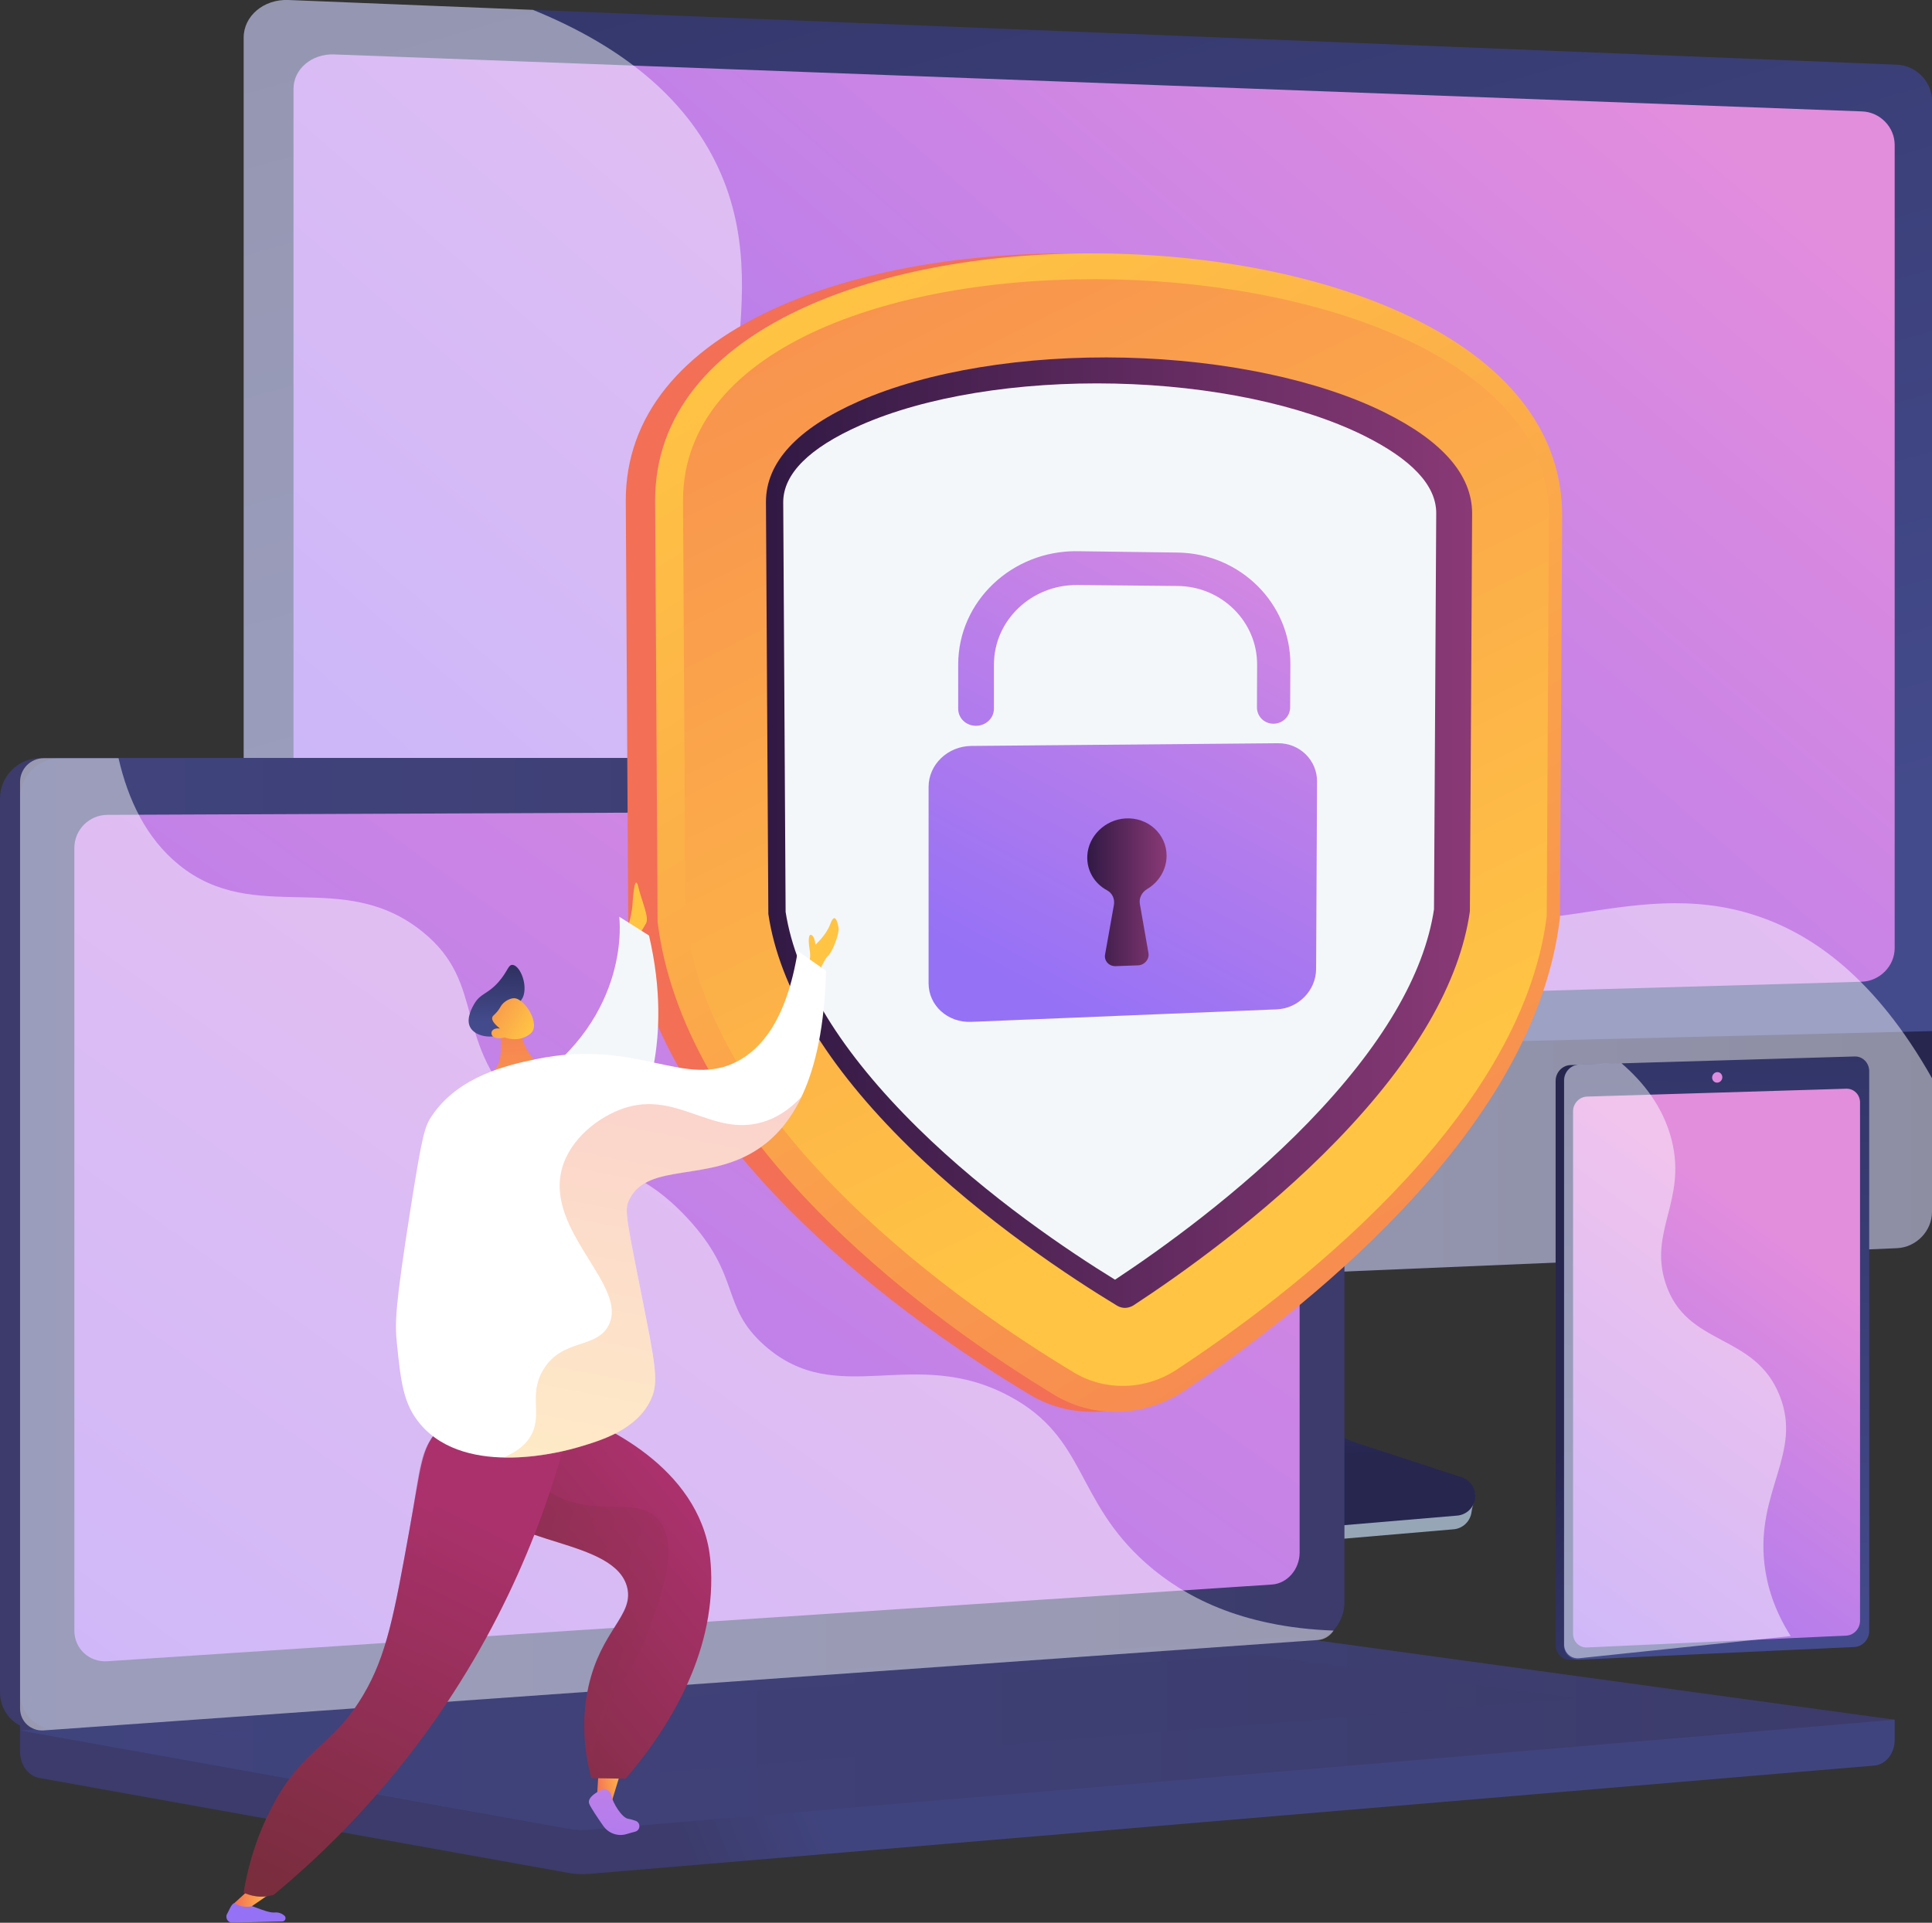
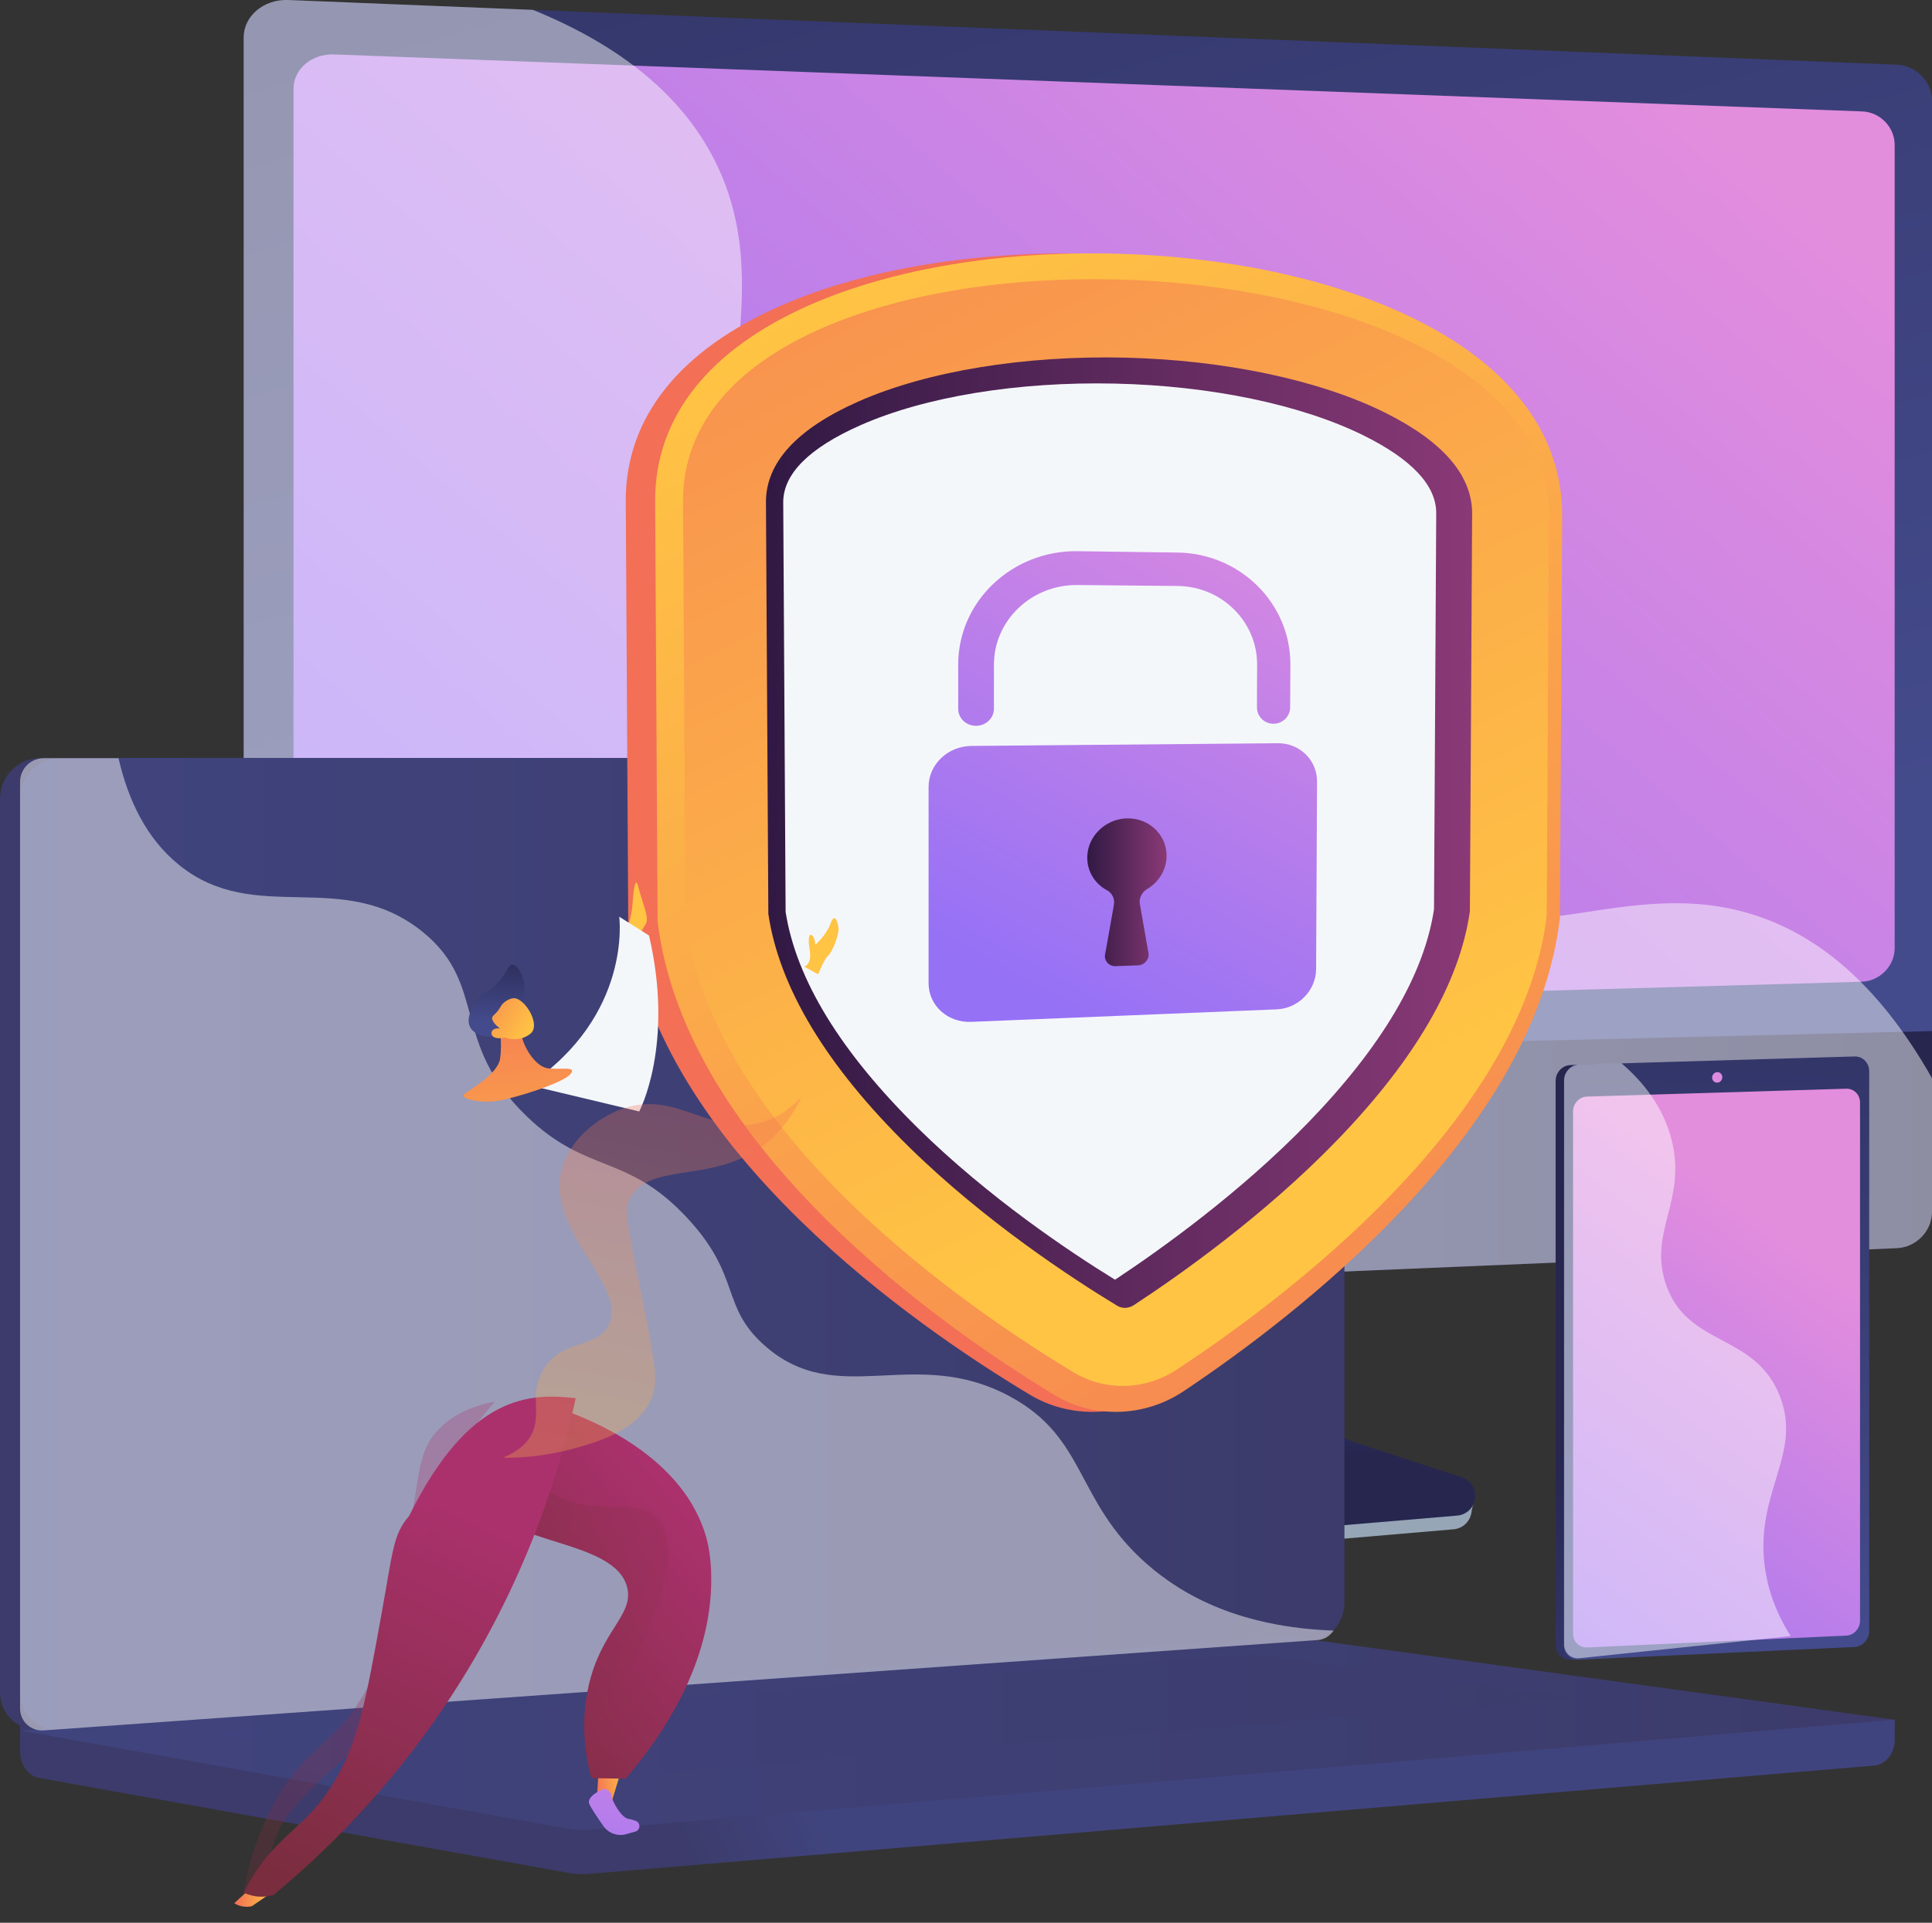
<svg xmlns="http://www.w3.org/2000/svg" id="Layer_1" x="0px" y="0px" viewBox="0 0 2427 2416" style="enable-background:new 0 0 2427 2416;" xml:space="preserve">
  <rect x="0" y="0" width="2427" height="2416" fill="#333333" stroke="none" />
  <style type="text/css">	.st0{fill:#97A6B7;}	.st1{fill:url(#SVGID_1_);}	.st2{fill:url(#SVGID_00000093149576882942867350000005355755713965503894_);}	.st3{fill:url(#SVGID_00000130608384391858812400000016870200496693549742_);}	.st4{fill:url(#SVGID_00000141415652812988674890000009662021923333756070_);}	.st5{opacity:0.48;}	.st6{fill:#FFFFFF;}	.st7{fill:url(#SVGID_00000071525515043427931850000016226292791403540612_);}	.st8{fill:url(#SVGID_00000090269074586872888480000007741374109185554093_);}	.st9{fill:url(#SVGID_00000070088040988272345310000007512338161310016953_);}	.st10{fill:url(#SVGID_00000171712319346407242080000005908657088567042468_);}	.st11{fill:url(#SVGID_00000170253711296484107750000000273863063444514227_);}	.st12{opacity:0.3;fill:url(#SVGID_00000088837777337891069040000001986603154901565846_);enable-background:new    ;}	.st13{opacity:0.48;fill:#FFFFFF;enable-background:new    ;}	.st14{fill:url(#SVGID_00000165198771070650562990000010365704620670067604_);}	.st15{fill:url(#SVGID_00000037662738595333698340000008999179027271944098_);}	.st16{fill:url(#SVGID_00000038384844545687928950000017979408372347867315_);}	.st17{fill:#DE8BDF;}	.st18{fill:url(#SVGID_00000160184837015492431380000018311363729637374885_);}	.st19{fill:url(#SVGID_00000094619007248677962360000008131340770621991359_);}	.st20{fill:url(#SVGID_00000011715043241667214010000006375041680094133388_);}	.st21{fill:url(#SVGID_00000086669577164534718980000001844068890791194005_);}	.st22{fill:#F4F7FA;}	.st23{fill:url(#SVGID_00000147940768130370607720000015011204443852964774_);}	.st24{fill:url(#SVGID_00000163790080840925756350000016103675756816266653_);}	.st25{fill:url(#SVGID_00000019668186939028287510000006237946028576378533_);}	.st26{fill:url(#SVGID_00000167383811765396522680000004595708216334539660_);}	.st27{fill:url(#SVGID_00000170966662422174710200000006373129920616130475_);}	.st28{fill:url(#SVGID_00000078748196806502842540000003484441071295995288_);}	.st29{fill:url(#SVGID_00000168824805196284349030000007573779579191761849_);}	.st30{fill:url(#SVGID_00000176757227967348009070000000657079167341003952_);}	.st31{fill:url(#SVGID_00000050639404062605811350000009640710072983243958_);}	.st32{opacity:0.3;}	.st33{fill:url(#SVGID_00000101825448786431595900000004096451916964768137_);}	.st34{fill:url(#SVGID_00000129903450098058584860000005610765176864753815_);}	.st35{fill:url(#SVGID_00000014626811036650382380000008011870310039303078_);}	.st36{fill:url(#SVGID_00000074418111897476805280000012884682221325934496_);}	.st37{fill:url(#SVGID_00000088833988678908301330000001485297485541123007_);}	.st38{fill:url(#SVGID_00000142872556196914514630000011353793458594275466_);}	.st39{fill:url(#SVGID_00000083777798704982844390000010759181975073120944_);}	.st40{opacity:0.3;fill:url(#SVGID_00000138546121683255544480000003368915126679368330_);enable-background:new    ;}</style>
  <g id="Background" />
  <g id="Illustration">
    <g>
      <g>
        <path class="st0" d="M1698.6,1828.7c-36.4-12.1-63.6-43-71.3-81l-53-262.3l-453.4,16.1l-55.8,273.3    c-7.8,38.3,23.5,76.7,59.5,90.8l189.7,74.2c35.3,13.8,73.2,19.3,110.9,16.1l400.9-34.3c11.7-1,21.1-10.2,22.5-22    s9.6-25.1-1.6-28.8L1698.6,1828.7z" />
        <linearGradient id="SVGID_1_" gradientUnits="userSpaceOnUse" x1="1459.67" y1="756.816" x2="1466.562" y2="498.383" gradientTransform="matrix(1 0 0 -1 0 2335.587)">
          <stop offset="0" style="stop-color:#444B8C" />
          <stop offset="0.996" style="stop-color:#26264F" />
        </linearGradient>
        <path class="st1" d="M1703.1,1812.7c-36.4-11.9-63.6-42.4-71.2-79.9l-52.9-259l-442.3,15.9l-55.7,269.8    c-7.8,37.8,12.8,75.7,48.8,89.6l189.5,73.3c35.2,13.6,73.1,19.1,110.8,15.9l400.5-33.9c11.7-1,21.1-10.1,22.5-21.8    s-5.7-22.7-16.8-26.3L1703.1,1812.7z" />
        <linearGradient id="SVGID_00000124139504401832466340000012210598578907222445_" gradientUnits="userSpaceOnUse" x1="1515.747" y1="1078.099" x2="756.331" y2="3744.248" gradientTransform="matrix(1 0 0 -1 0 2335.587)">
          <stop offset="0" style="stop-color:#444B8C" />
          <stop offset="0.996" style="stop-color:#26264F" />
        </linearGradient>
        <path style="fill:url(#SVGID_00000124139504401832466340000012210598578907222445_);" d="M2427.1,1303V126.9    c0-24.1-19.9-44.7-44.2-45.6L362.2,0.1c-30.7-1.2-56,20-56,47.2v1299.9L2427.1,1303z" />
        <g>
          <linearGradient id="SVGID_00000170255563649758935460000006160828930625725853_" gradientUnits="userSpaceOnUse" x1="1953.761" y1="2354.284" x2="655.54" y2="851.893" gradientTransform="matrix(1 0 0 -1 0 2335.587)">
            <stop offset="3.597120e-03" style="stop-color:#E38DDD" />
            <stop offset="1" style="stop-color:#9571F6" />
          </linearGradient>
          <path style="fill:url(#SVGID_00000170255563649758935460000006160828930625725853_);" d="M2339.2,140L419.6,68.4     c-28-1-50.9,18.4-50.9,43.2v116.5v1015.4c0,25.3,23.4,45.4,52,44.6l1917.8-54.5c22.9-0.7,41.6-19.7,41.6-42.3V285.7V181.8     C2380,159.6,2361.7,140.8,2339.2,140z" />
        </g>
        <linearGradient id="SVGID_00000111157158239177558900000009871509982198014597_" gradientUnits="userSpaceOnUse" x1="306.1" y1="860.81" x2="2427" y2="860.81" gradientTransform="matrix(1 0 0 -1 0 2335.587)">
          <stop offset="0" style="stop-color:#444B8C" />
          <stop offset="0.996" style="stop-color:#26264F" />
        </linearGradient>
        <path style="fill:url(#SVGID_00000111157158239177558900000009871509982198014597_);" d="M306.1,1347.1v259.6    c0,27.2,25.2,48.4,56,47.1l2020.7-85.4c24.4-1,44.2-21.6,44.2-45.7v-227.1L306.1,1347.1z" />
        <g class="st5">
          <path class="st6" d="M2208.2,1151.2c-166-56.1-303.3,58.3-422.6-31.7c-134.5-101.5-25.8-296.5-150.2-411.4     C1462.6,548.5,1117.1,796,967,645.6c-103.2-103.4,18.5-269-68.8-443.2c-44.4-88.6-127.7-148.9-228.7-190L362.1,0     c-30.7-1.2-56,20-56,47.2v1299.9v259.6c0,27.2,25.2,48.4,56,47.1l2020.7-85.4c24.4-1,44.2-21.6,44.2-45.7v-167.9     C2355.9,1229,2277.3,1174.5,2208.2,1151.2z" />
        </g>
      </g>
      <g>
        <linearGradient id="SVGID_00000165208407972915737700000013729417680066912643_" gradientUnits="userSpaceOnUse" x1="1019.839" y1="84.047" x2="854.418" y2="14.57" gradientTransform="matrix(1 0 0 -1 0 2335.587)">
          <stop offset="0" style="stop-color:#40447E" />
          <stop offset="0.996" style="stop-color:#3C3B6B" />
        </linearGradient>
        <path style="fill:url(#SVGID_00000165208407972915737700000013729417680066912643_);" d="M2380,2160.9L25.2,2140.4v60.7    c0,16.5,10.3,30.5,24.2,33l665.9,119.5c7.9,1.4,15.9,1.8,23.9,1.1l1615.3-136.2c14.4-1.2,25.6-15.3,25.6-32.2v-25.4H2380z" />
        <linearGradient id="SVGID_00000067928313972171997010000002721929401287699891_" gradientUnits="userSpaceOnUse" x1="798.886" y1="813.268" x2="619.362" y2="737.868" gradientTransform="matrix(1 0 0 -1 0 2335.587)">
          <stop offset="0" style="stop-color:#40447E" />
          <stop offset="0.996" style="stop-color:#3C3B6B" />
        </linearGradient>
        <path style="fill:url(#SVGID_00000067928313972171997010000002721929401287699891_);" d="M1621.9,2062.5L51,2173.5    c-28.1,2-51-19.1-51-47.2v-1123c0-28,22.9-50.8,51-50.8h1570.9c23.2,0,41.9,20.5,41.9,45.9v1015.1    C1663.8,2039,1645.1,2060.9,1621.9,2062.5z" />
        <linearGradient id="SVGID_00000108311241481864490610000013097748628522123188_" gradientUnits="userSpaceOnUse" x1="25.1" y1="772.473" x2="1688.9" y2="772.473" gradientTransform="matrix(1 0 0 -1 0 2335.587)">
          <stop offset="0" style="stop-color:#40447E" />
          <stop offset="0.996" style="stop-color:#3C3B6B" />
        </linearGradient>
        <path style="fill:url(#SVGID_00000108311241481864490610000013097748628522123188_);" d="M1647,2062.5l-1570.9,111    c-28.1,2-51-19.1-51-47.2v-1123c0-28,22.9-50.8,51-50.8H1647c23.2,0,41.9,20.5,41.9,45.9v1015.1    C1688.8,2039,1670.1,2060.9,1647,2062.5z" />
        <linearGradient id="SVGID_00000162324731528713986670000004466665818305679028_" gradientUnits="userSpaceOnUse" x1="1416.551" y1="1600.785" x2="64.465" y2="-288.667" gradientTransform="matrix(1 0 0 -1 0 2335.587)">
          <stop offset="3.597120e-03" style="stop-color:#E38DDD" />
          <stop offset="1" style="stop-color:#9571F6" />
        </linearGradient>
-         <path style="fill:url(#SVGID_00000162324731528713986670000004466665818305679028_);" d="M1598,1991l-1463.1,96.4    c-22.9,1.5-41.5-15.8-41.5-38.7v-983.2c0-22.9,18.6-41.5,41.5-41.6l1463.1-6.1c19.1-0.1,34.6,16.8,34.6,37.6v895.5    C1632.6,1971.8,1617.1,1989.7,1598,1991z" />
        <path class="st6" d="M917,983.4c0,10.4-8.1,18.9-18.1,18.9s-18.1-8.4-18.1-18.9s8.1-18.9,18.1-18.9S917,973,917,983.4z" />
        <linearGradient id="SVGID_00000036243462631972192110000006860609698864184506_" gradientUnits="userSpaceOnUse" x1="25.2" y1="157.121" x2="2380.1" y2="157.121" gradientTransform="matrix(1 0 0 -1 0 2335.587)">
          <stop offset="0" style="stop-color:#40447E" />
          <stop offset="0.996" style="stop-color:#3C3B6B" />
        </linearGradient>
        <path style="fill:url(#SVGID_00000036243462631972192110000006860609698864184506_);" d="M1607.8,2057.5L25.2,2174.4l690.1,123.8    c7.9,1.4,15.9,1.8,23.9,1.1l1640.9-138.4l-747-102.6C1624.6,2057.2,1616.2,2056.9,1607.8,2057.5z" />
        <linearGradient id="SVGID_00000118378668603312580910000003048295965024035242_" gradientUnits="userSpaceOnUse" x1="256.1" y1="176.388" x2="1981.4" y2="176.388" gradientTransform="matrix(1 0 0 -1 0 2335.587)">
          <stop offset="0" style="stop-color:#40447E" />
          <stop offset="0.996" style="stop-color:#3C3B6B" />
        </linearGradient>
        <polygon style="opacity:0.3;fill:url(#SVGID_00000118378668603312580910000003048295965024035242_);enable-background:new    ;" points="    256.1,2177.3 1573.7,2078.6 1981.4,2134.1 675.2,2239.7    " />
        <path class="st13" d="M1268.5,1754.6c-121.1-65.2-216.3,17.4-308.2-64.1c-55.7-49.4-28.4-86.2-96.9-160    c-75.9-81.7-125.4-54.3-201.7-127.8c-96.5-93-48.2-165.4-131.3-232.2c-100.8-81-209.6-6-305.5-83.7    c-41.4-33.5-64.1-82.2-76-134.1H55c-16.5,0-29.8,13.3-29.8,29.8v1164.1c0,16.5,13.4,28.8,29.8,27.7l1601-113.6    c7.9-0.6,14.8-5.1,19.3-11.8c-117.2-4.3-189.2-43.6-235.2-84.2C1350,1885.1,1365.6,1806.8,1268.5,1754.6z" />
      </g>
      <g>
        <g>
          <g>
            <linearGradient id="SVGID_00000173119945366287704130000018347415714036424100_" gradientUnits="userSpaceOnUse" x1="2420.412" y1="392.006" x2="2093.975" y2="670.471" gradientTransform="matrix(1 0 0 -1 0 2335.587)">
              <stop offset="0" style="stop-color:#444B8C" />
              <stop offset="0.996" style="stop-color:#26264F" />
            </linearGradient>
            <path style="fill:url(#SVGID_00000173119945366287704130000018347415714036424100_);" d="M2337.3,1346.6v703.1      c0,10.5-9,12.9-19.1,13.4l-340.2,22.3l-5,0.2c-10.3,0.5-18.8-7.8-18.8-18.4v-709.1c0-10.6,8.4-19.5,18.8-19.8l6.8-0.2      l341.5,5.7C2331.4,1343.4,2337.3,1336.1,2337.3,1346.6z" />
            <linearGradient id="SVGID_00000102532581103767530140000013910326567826466451_" gradientUnits="userSpaceOnUse" x1="984.91" y1="-1391.099" x2="2230.699" y2="-1437.441" gradientTransform="matrix(0 -1 -1 0 752.306 3033.771)">
              <stop offset="0" style="stop-color:#444B8C" />
              <stop offset="0.996" style="stop-color:#26264F" />
            </linearGradient>
            <path style="fill:url(#SVGID_00000102532581103767530140000013910326567826466451_);" d="M2348.1,1345.9v703.6      c0,10.5-8.3,19.5-18.5,20l-346.4,16c-10.3,0.5-18.8-7.8-18.8-18.4v-709.6c0-10.6,8.5-19.5,18.8-19.8l346.4-10.2      C2339.8,1327.1,2348.1,1335.4,2348.1,1345.9z" />
            <linearGradient id="SVGID_00000149351550081631135480000017446199935985747864_" gradientUnits="userSpaceOnUse" x1="2265.314" y1="765.535" x2="1849.467" y2="206.4" gradientTransform="matrix(1 0 0 -1 0 2335.587)">
              <stop offset="3.597120e-03" style="stop-color:#E38DDD" />
              <stop offset="1" style="stop-color:#9571F6" />
            </linearGradient>
            <path style="fill:url(#SVGID_00000149351550081631135480000017446199935985747864_);" d="M2336.6,1385.3v651.3      c0,9.8-7.8,18.2-17.3,18.6l-325.7,14.9c-9.6,0.4-17.5-7.3-17.5-17.2v-656.5c0-9.9,7.9-18.2,17.5-18.5l325.7-9.9      C2328.9,1367.7,2336.6,1375.5,2336.6,1385.3z" />
          </g>
          <path class="st17" d="M2163.6,1353.6c0,3.7-2.9,6.7-6.4,6.8c-3.6,0.1-6.4-2.8-6.4-6.4s2.9-6.7,6.4-6.8     C2160.7,1347,2163.6,1349.9,2163.6,1353.6z" />
        </g>
        <g class="st5">
          <path class="st6" d="M2235.6,1753.6c-31.6-79.4-116.7-60.6-143.2-140.9c-21.6-65.5,26.5-103.9,7.7-179.7     c-10.6-42.5-36.6-74.2-63.2-97l-52.7,1.6c-10.6,0.3-19.3,9.2-19.3,19.8v709c0,10.6,8.7,18.4,19.3,17.2l265.3-27.8     c-21.3-33.6-29.8-64.2-32.9-89.7C2205.6,1873.4,2264.6,1826.3,2235.6,1753.6z" />
        </g>
      </g>
      <g>
        <linearGradient id="SVGID_00000115490175381335029010000017427538253882490532_" gradientUnits="userSpaceOnUse" x1="2040.865" y1="2057.216" x2="1708.056" y2="1737.331" gradientTransform="matrix(1 0 0 -1 0 2335.587)">
          <stop offset="0" style="stop-color:#FFC444" />
          <stop offset="0.996" style="stop-color:#F36F56" />
        </linearGradient>
        <path style="fill:url(#SVGID_00000115490175381335029010000017427538253882490532_);" d="M1376.7,1774    c-29.4,0.8-58-6.5-82.8-21.4c-75.6-45.3-187.2-120.1-287.7-218C878.7,1410.3,805.5,1284,789.5,1160l-0.3-1.9l-3.1-529.3    c0-104.6,68.2-189.5,196.3-245.3c105.8-46.1,246.1-68.9,394.3-64.6c146.5,4.2,282,34.5,382.3,84.8    c119.2,59.9,181.8,144,181.8,243.7l-2.8,505.7l-0.2,1.9c-14.6,118.8-82,241.6-201.1,365.7c-95.5,99.6-203.5,178.5-277.6,227.4    C1434.5,1764.2,1406,1773.2,1376.7,1774z" />
        <linearGradient id="SVGID_00000049923966971886472030000011305261737067992710_" gradientUnits="userSpaceOnUse" x1="1051.573" y1="1984.347" x2="2182.87" y2="134.036" gradientTransform="matrix(1 0 0 -1 0 2335.587)">
          <stop offset="0" style="stop-color:#FFC444" />
          <stop offset="0.996" style="stop-color:#F36F56" />
        </linearGradient>
        <path style="fill:url(#SVGID_00000049923966971886472030000011305261737067992710_);" d="M1405.8,1774    c-29,0.8-57.2-6.5-81.7-21.4c-74.6-45.3-184.8-120.1-283.9-218C914.4,1410.3,842.1,1284,826.3,1160l-0.2-1.9L823,628.8    c0-104.6,67.3-189.5,193.7-245.3c104.4-46.1,242.8-68.9,389.1-64.6c144.5,4.2,278.3,34.5,377.2,84.8    c117.7,59.9,179.4,144,179.4,243.7l-2.8,505.7l-0.2,1.9c-14.5,118.8-80.9,241.6-198.5,365.7c-94.3,99.6-200.8,178.5-274,227.4    C1462.8,1764.2,1434.7,1773.2,1405.8,1774z" />
        <linearGradient id="SVGID_00000051371271564658524190000003996635903628417664_" gradientUnits="userSpaceOnUse" x1="1651.549" y1="930.908" x2="732.772" y2="2778.38" gradientTransform="matrix(1 0 0 -1 0 2335.587)">
          <stop offset="0" style="stop-color:#FFC444" />
          <stop offset="0.996" style="stop-color:#F36F56" />
        </linearGradient>
        <path style="fill:url(#SVGID_00000051371271564658524190000003996635903628417664_);" d="M858,629.1l3.1,526.6    c34.7,268.7,350.4,486.2,488,568.9c39.4,23.7,89.8,22.3,128.9-3.5c134.7-88.6,433.1-311.7,465-570l2.8-504.3    C1945.7,272.6,858,238.4,858,629.1z" />
        <linearGradient id="SVGID_00000071547991603530120980000007775427540508327853_" gradientUnits="userSpaceOnUse" x1="962.2" y1="1289.28" x2="1849.3" y2="1289.28" gradientTransform="matrix(1 0 0 -1 0 2335.587)">
          <stop offset="0" style="stop-color:#311944" />
          <stop offset="1" style="stop-color:#893976" />
        </linearGradient>
        <path style="fill:url(#SVGID_00000071547991603530120980000007775427540508327853_);" d="M1413.6,1643.4    c-2.5,0.1-6.3-0.4-10.2-2.7c-56.6-34.3-166.4-106.1-261.9-199.9c-103.1-101.3-162.6-199.8-176.3-292.4l-3-517.9    c0.1-49.7,39.5-92.2,116.6-126.2c86.1-38,208.3-57.9,334.8-54.9c125.2,3,243.9,28.2,326.1,69c72.7,36.1,109.5,78.6,109.6,126.6    l-2.8,500c-12.7,89.5-68.6,186.1-166.6,287.5c-92.2,95.4-199.9,171-256.1,207.8C1419.9,1642.7,1416.1,1643.3,1413.6,1643.4z" />
        <path class="st22" d="M1400.7,1608c-57.2-35.2-158.9-103.2-247.6-190.5c-96.9-95.4-153-186.9-166.2-271.7l-3-514.9    c0.1-35.5,32.7-68.1,96.8-96.5c81.5-36.1,198.4-55.1,320-52.4c120.5,2.7,234,26.5,312.1,65.1c60.6,30,91.3,62.7,91.4,97.4    l-2.8,498.1c-12.4,82.2-65.3,172.1-157.8,267.7C1557.6,1499,1457.6,1570.4,1400.7,1608z" />
        <g>
          <linearGradient id="SVGID_00000034793414562798796610000011988635936468604327_" gradientUnits="userSpaceOnUse" x1="1688.313" y1="1747.031" x2="1323.453" y2="1072.592" gradientTransform="matrix(1 0 0 -1 0 2335.587)">
            <stop offset="3.597120e-03" style="stop-color:#E38DDD" />
            <stop offset="1" style="stop-color:#9571F6" />
          </linearGradient>
          <path style="fill:url(#SVGID_00000034793414562798796610000011988635936468604327_);" d="M1605.3,933.9l-385.1,3.4     c-29.6,0.3-53.7,23.3-53.7,51.5v246.7c0,28,24,49.7,53.5,48.5l383.7-15.7c27.3-1.1,49.4-23.7,49.6-50.5l1.2-235.7     C1654.7,955.3,1632.7,933.6,1605.3,933.9z" />
          <linearGradient id="SVGID_00000178166948177121606770000010616627884533512323_" gradientUnits="userSpaceOnUse" x1="1365.82" y1="1214.386" x2="1465.5" y2="1214.386" gradientTransform="matrix(1 0 0 -1 0 2335.587)">
            <stop offset="0" style="stop-color:#311944" />
            <stop offset="1" style="stop-color:#893976" />
          </linearGradient>
          <path style="fill:url(#SVGID_00000178166948177121606770000010616627884533512323_);" d="M1465.5,1075.4     c0.1-27.2-23.3-48.8-51.9-47c-25.3,1.6-46.3,22-47.7,46.5c-1.1,19,9.2,35.5,24.8,43.8c6.7,3.6,9.9,11,8.6,18.4l-11.1,62.3     c-1.4,7.9,4.9,14.9,13.2,14.6l28.2-1c8.2-0.3,14.5-7.7,13.1-15.5l-10.8-61.7c-1.3-7.4,2.5-14.7,9.2-18.7     C1455.7,1108.4,1465.4,1092.9,1465.5,1075.4z" />
          <linearGradient id="SVGID_00000140710363589725002500000006144076306876181393_" gradientUnits="userSpaceOnUse" x1="1582.902" y1="1804.056" x2="1218.041" y2="1129.619" gradientTransform="matrix(1 0 0 -1 0 2335.587)">
            <stop offset="3.597120e-03" style="stop-color:#E38DDD" />
            <stop offset="1" style="stop-color:#9571F6" />
          </linearGradient>
          <path style="fill:url(#SVGID_00000140710363589725002500000006144076306876181393_);" d="M1599.9,909.4     c-11.6,0.1-20.9-9.1-20.9-20.5l0.2-53.7c0.2-54-44.4-98.4-100-98.9l-125.7-1.2c-57.6-0.6-104.9,44.3-104.9,100v55.4     c0,11.8-10,21.4-22.4,21.5s-22.5-9.4-22.5-21.3V835c0-79.6,67.8-143.5,149.9-142.4l125.7,1.7c79,1.1,142.1,64.3,141.7,140.8     l-0.3,53.5C1620.8,900.1,1611.4,909.3,1599.9,909.4z" />
        </g>
      </g>
      <g>
        <linearGradient id="SVGID_00000006698089299124165420000013116093076221038270_" gradientUnits="userSpaceOnUse" x1="112.89" y1="1692.194" x2="81.451" y2="1475.431" gradientTransform="matrix(-0.81 -0.587 0.587 -0.81 255.801 1899.166)">
          <stop offset="3.597000e-03" style="stop-color:#F36F56" />
          <stop offset="1" style="stop-color:#FFC444" />
        </linearGradient>
        <path style="fill:url(#SVGID_00000006698089299124165420000013116093076221038270_);" d="M800.4,1178c0,0,7.4-10.6,11.3-18    c3.9-7.5-5.6-28.1-9.8-45.3c-4.2-17.2-6.4,9.6-6.9,15.7s-0.6,17.3-6.9,36.6L800.4,1178z" />
        <linearGradient id="SVGID_00000087379740840222331080000009592455141860627107_" gradientUnits="userSpaceOnUse" x1="478.485" y1="3.573" x2="518.233" y2="3.573" gradientTransform="matrix(0.986 -0.168 -0.168 -0.986 275.417 2324.421)">
          <stop offset="3.597000e-03" style="stop-color:#F36F56" />
          <stop offset="1" style="stop-color:#FFC444" />
        </linearGradient>
        <path style="fill:url(#SVGID_00000087379740840222331080000009592455141860627107_);" d="M752.7,2213.7l-2.9,46.2    c0,0,6.6,6.9,19.2,2.1l13.8-45.4L752.7,2213.7z" />
        <linearGradient id="SVGID_00000105385122864052899680000005002560881099078591_" gradientUnits="userSpaceOnUse" x1="555.362" y1="167.34" x2="451.134" y2="-198.343" gradientTransform="matrix(0.986 -0.168 -0.168 -0.986 275.417 2324.421)">
          <stop offset="3.597120e-03" style="stop-color:#E38DDD" />
          <stop offset="1" style="stop-color:#9571F6" />
        </linearGradient>
        <path style="fill:url(#SVGID_00000105385122864052899680000005002560881099078591_);" d="M758.5,2247.6c0,0-22.6,9.2-18.2,19.2    c2.4,5.4,10.5,17.5,17.6,27.6c6.5,9.3,18.3,13.5,29.2,10.2c3.7-1.1,7.4-2.2,10.7-3c6.9-1.8,7.3-11.4,0.6-13.7    c-3.2-1.1-6.4-2.1-9.2-2.5c-8.3-1.3-19.7-20.8-21-28.7S758.5,2247.6,758.5,2247.6z" />
        <linearGradient id="SVGID_00000107568912115586840640000016535127354829845694_" gradientUnits="userSpaceOnUse" x1="871.739" y1="438.008" x2="534.704" y2="161.157" gradientTransform="matrix(1 0 0 -1 0 2335.587)">
          <stop offset="0" style="stop-color:#AB316D" />
          <stop offset="1" style="stop-color:#792D3D" />
        </linearGradient>
        <path style="fill:url(#SVGID_00000107568912115586840640000016535127354829845694_);" d="M704.1,1770.4    c33.3,11.5,156.5,58.1,184,164.9c1.5,5.7,5.2,21.6,5.4,47.5c0.7,107.8-62,199.1-107.6,252.2c-14.4-0.2-28.8-0.5-43.1-0.7    c-7.2-27.5-13.8-68.7-3.5-115c15.8-70.8,56.7-89.1,48.8-123.9c-14.3-63.1-160.8-53.5-174.6-110    C608.5,1864.9,619.4,1830.2,704.1,1770.4z" />
        <linearGradient id="SVGID_00000073685857232816012930000003215779755652555676_" gradientUnits="userSpaceOnUse" x1="565.408" y1="377.375" x2="473.173" y2="53.77" gradientTransform="matrix(0.996 9.370000e-02 9.370000e-02 -0.996 -126.404 2345.874)">
          <stop offset="3.597120e-03" style="stop-color:#E38DDD" />
          <stop offset="1" style="stop-color:#9571F6" />
        </linearGradient>
-         <path style="fill:url(#SVGID_00000073685857232816012930000003215779755652555676_);" d="M292,2415.9l62.6-1.5    c3.9-0.1,5.5-4.9,2.6-7.4c-2.9-2.4-6.9-4.4-12.1-3.9c-11.9,1.2-38.6-15.4-50.7-11.8c-4,1.2-7.2,10.5-8.8,13    C282.3,2409.4,286,2416.1,292,2415.9z" />
        <linearGradient id="SVGID_00000065036121295842272320000005847161990252536511_" gradientUnits="userSpaceOnUse" x1="423.124" y1="5.362" x2="470.021" y2="5.362" gradientTransform="matrix(0.996 9.370000e-02 9.370000e-02 -0.996 -126.404 2345.874)">
          <stop offset="3.597000e-03" style="stop-color:#F36F56" />
          <stop offset="1" style="stop-color:#FFC444" />
        </linearGradient>
        <path style="fill:url(#SVGID_00000065036121295842272320000005847161990252536511_);" d="M320.1,2367.9l-25.8,23.5    c0,0,9,6.7,22.1,3.8l26.3-18.1L320.1,2367.9z" />
        <g class="st32">
          <linearGradient id="SVGID_00000174593426905349253790000015487524712861096852_" gradientUnits="userSpaceOnUse" x1="772.291" y1="61.492" x2="385.4" y2="269.954" gradientTransform="matrix(0.986 -0.168 -0.168 -0.986 275.417 2324.421)">
            <stop offset="0" style="stop-color:#AB316D" />
            <stop offset="1" style="stop-color:#792D3D" />
          </linearGradient>
          <path style="fill:url(#SVGID_00000174593426905349253790000015487524712861096852_);" d="M814.6,2048.6     c17.3-46.7,38-104.2,14.3-136.8c-24-33.1-76.4-5.2-129.1-31.8c-19.5-9.9-39.6-27.6-56.3-59.6c-29.6,30.5-33.6,51-30.2,64.9     c13.8,56.5,160.3,47,174.6,110c7.9,34.7-33,53.1-48.8,123.9c-8.9,39.8-5.2,75.8,0.5,102.6c5.1-24.9,13.1-51,25.3-77.4     C784,2103.5,796.4,2097.7,814.6,2048.6z" />
        </g>
        <linearGradient id="SVGID_00000034090137965728945260000015267108517116851890_" gradientUnits="userSpaceOnUse" x1="217.794" y1="333.643" x2="-155.754" y2="-54.272" gradientTransform="matrix(0.954 -0.299 -0.299 -0.954 486.62 2280.158)">
          <stop offset="0" style="stop-color:#AB316D" />
          <stop offset="1" style="stop-color:#792D3D" />
        </linearGradient>
-         <path style="fill:url(#SVGID_00000034090137965728945260000015267108517116851890_);" d="M723.2,1756.9    c-20.3,93.1-63.5,235.3-162.5,383.7c-73.3,109.9-153.8,188.1-217,240.4c-4.5,1.3-12.2,3-21.5,1.8c-7-0.9-12.5-3-16.2-4.7    c4.4-26.2,13.5-65,35.3-106.9c39.8-76.6,75.3-74.2,115.3-141.8c29.3-49.5,38.8-102.1,57.8-207.4c14.7-81.3,14.7-100.7,34.8-124    C589.9,1751,666.3,1750.4,723.2,1756.9z" />
+         <path style="fill:url(#SVGID_00000034090137965728945260000015267108517116851890_);" d="M723.2,1756.9    c-20.3,93.1-63.5,235.3-162.5,383.7c-73.3,109.9-153.8,188.1-217,240.4c-4.5,1.3-12.2,3-21.5,1.8c-7-0.9-12.5-3-16.2-4.7    c39.8-76.6,75.3-74.2,115.3-141.8c29.3-49.5,38.8-102.1,57.8-207.4c14.7-81.3,14.7-100.7,34.8-124    C589.9,1751,666.3,1750.4,723.2,1756.9z" />
        <g class="st32">
          <linearGradient id="SVGID_00000103260490523549166210000009935922683678862470_" gradientUnits="userSpaceOnUse" x1="189.703" y1="344.554" x2="-176.087" y2="-35.304" gradientTransform="matrix(0.954 -0.299 -0.299 -0.954 486.62 2280.158)">
            <stop offset="0" style="stop-color:#AB316D" />
            <stop offset="1" style="stop-color:#792D3D" />
          </linearGradient>
          <path style="fill:url(#SVGID_00000103260490523549166210000009935922683678862470_);" d="M356.5,2288.5     c14.2-22.4,39.4-45.8,89.2-91.8c51.4-47.6,49.4-39,59.5-53.1c45.3-63,20.8-130.3,32-211.5c6.2-45.3,26.3-104.5,84.5-170.9     c-27.3,5-53.4,15.9-72.5,36.9c-23.4,25.8-21.6,51-34.8,124c-19,105.2-28.6,157.8-57.8,207.4c-40,67.6-75.4,65.2-115.3,141.8     c-21.8,41.9-30.9,80.7-35.3,106.9c3.7,1.8,9.3,3.9,16.2,4.7c5.5,0.7,10.4,0.4,14.5-0.3C333.4,2329.4,349.3,2299.9,356.5,2288.5z     " />
        </g>
        <path class="st22" d="M777.9,1151.9c0,0,16.7,124-114,211.5l139.1,33.2c0,0,44.5-83.2,12.3-221.1L777.9,1151.9z" />
        <linearGradient id="SVGID_00000125591072669588597610000000700353036787173510_" gradientUnits="userSpaceOnUse" x1="10.222" y1="964.959" x2="2.002" y2="1063.6" gradientTransform="matrix(-0.999 5.370000e-02 -5.370000e-02 -0.999 685.19 2247.886)">
          <stop offset="0" style="stop-color:#444B8C" />
          <stop offset="0.996" style="stop-color:#26264F" />
        </linearGradient>
        <path style="fill:url(#SVGID_00000125591072669588597610000000700353036787173510_);" d="M646.8,1269.9    c6.8-13.5,9.6-13.4,11.3-20.5c3.8-16.2-6-36.7-14.4-37c-5.4-0.2-5.8,8.2-17.3,21.3c-14,16-22.5,13.9-30.7,27.8    c-1.9,3.3-10.6,17.9-5.3,28.8c6.8,13.9,33.6,16.2,44.8,5.4C640.6,1290.6,638.4,1286.4,646.8,1269.9z" />
        <linearGradient id="SVGID_00000052073200343349294890000015240709545907610786_" gradientUnits="userSpaceOnUse" x1="639.308" y1="1142.488" x2="666.392" y2="736.241" gradientTransform="matrix(1 0 0 -1 0 2335.587)">
          <stop offset="3.597000e-03" style="stop-color:#F36F56" />
          <stop offset="1" style="stop-color:#FFC444" />
        </linearGradient>
        <path style="fill:url(#SVGID_00000052073200343349294890000015240709545907610786_);" d="M626.7,1284.4c0,0,4.8,25.6,1.4,46.4    c-3.1,18.8-37.9,38.3-44.6,43.9c-6.7,5.6,17.7,11.7,40,8.7c22.3-2.9,83.5-22.5,92.8-33.4s-10.8-5.5-27.8-7.6    s-33.1-30.4-33.6-44.9C654.6,1283,626.7,1284.4,626.7,1284.4z" />
        <g>
          <linearGradient id="SVGID_00000024700775287175110050000007706515403213400755_" gradientUnits="userSpaceOnUse" x1="3841.445" y1="617.256" x2="3918.971" y2="535.539" gradientTransform="matrix(0.966 -0.258 -0.258 -0.966 -2982.517 2827.312)">
            <stop offset="3.597000e-03" style="stop-color:#F36F56" />
            <stop offset="1" style="stop-color:#FFC444" />
          </linearGradient>
          <path style="fill:url(#SVGID_00000024700775287175110050000007706515403213400755_);" d="M634,1303.5c0,0,17.1,7.5,32.3-4.6     c13.6-10.9-6.6-44.2-20.4-44.6c-4.6-0.1-11.3,3.2-15.3,8c-2.3,2.9-2.5,4.8-6.4,9.3c-3.6,4.2-5.2,4.6-5.8,6.7     c-0.7,2.6,0.5,6.9,9.8,14.2c-4.6-0.9-8.6,0.4-10.2,3.1c-0.2,0.4-0.8,1.8-0.6,3.2C617.9,1303.7,624.5,1306.1,634,1303.5z" />
        </g>
        <linearGradient id="SVGID_00000130632622531534959750000011212071231337790633_" gradientUnits="userSpaceOnUse" x1="-115.584" y1="2040.937" x2="-149.31" y2="1808.407" gradientTransform="matrix(-1 0 0 -1 786.227 2335.587)">
          <stop offset="3.597000e-03" style="stop-color:#F36F56" />
          <stop offset="1" style="stop-color:#FFC444" />
        </linearGradient>
        <path style="fill:url(#SVGID_00000130632622531534959750000011212071231337790633_);" d="M1010,1214.5c0,0,10.4-1.4,7.1-21.2    c-2.5-15.5-0.6-20.7,3-18c3.7,2.8,4.2,11.7,4.2,11.7s13.4-11.4,18.9-26.3s9-2.4,10.2,5.1s-7.9,30.6-13,35    c-5.1,4.3-12.6,23.4-12.6,23.4L1010,1214.5z" />
-         <path class="st6" d="M1037.6,1219.8c-11.8-8.3-23.6-16.5-35.4-24.8c-14.3,88.2-46.9,122.8-74.6,137.9    c-66.8,36.5-126.4-28.6-254.3-2c-35.2,7.3-96.7,20.9-130.7,71.1c-9,13.2-12.1,23.2-27,117.8c-19,121-19.7,142.1-17,168.2    c4.9,47.7,7.9,76.6,29.9,102.1c58.4,67.9,182.4,32.9,198,28.3c28.7-8.5,73.4-21.7,91.1-59.7c8.3-17.9,7.5-34.2-5.4-99.5    c-25.4-129.4-28.7-137.8-21.6-152c23.9-47.8,99.8-20.5,163.9-64.9C992,1416.4,1034.3,1359.7,1037.6,1219.8z" />
        <linearGradient id="SVGID_00000156561402380856401050000002304109692449370289_" gradientUnits="userSpaceOnUse" x1="-76.015" y1="953.57" x2="24.554" y2="429.767" gradientTransform="matrix(-1 0 0 -1 786.227 2335.587)">
          <stop offset="3.597000e-03" style="stop-color:#F36F56" />
          <stop offset="1" style="stop-color:#FFC444" />
        </linearGradient>
        <path style="opacity:0.3;fill:url(#SVGID_00000156561402380856401050000002304109692449370289_);enable-background:new    ;" d="    M668.3,1801.3c12.5-25.7-4.3-49.3,14.1-80.1c23.5-39.3,65.8-26,81.7-55c27.2-49.7-79.9-118.9-58.1-198    c10.4-37.8,46.7-65.1,77-75.4c67.3-23,111.3,35.6,174.4,17.3c15-4.3,32.1-13.3,49.5-32c-15.3,32.4-34.4,51.9-52.4,64.4    c-64.1,44.5-140,17.1-163.9,64.9c-7.1,14.2-3.8,22.5,21.6,152c12.8,65.3,13.7,81.7,5.4,99.5c-17.7,38-62.4,51.2-91.1,59.7    c-8.5,2.5-49.6,14.1-94.5,13C652,1823.4,662.8,1812.6,668.3,1801.3z" />
      </g>
    </g>
  </g>
</svg>